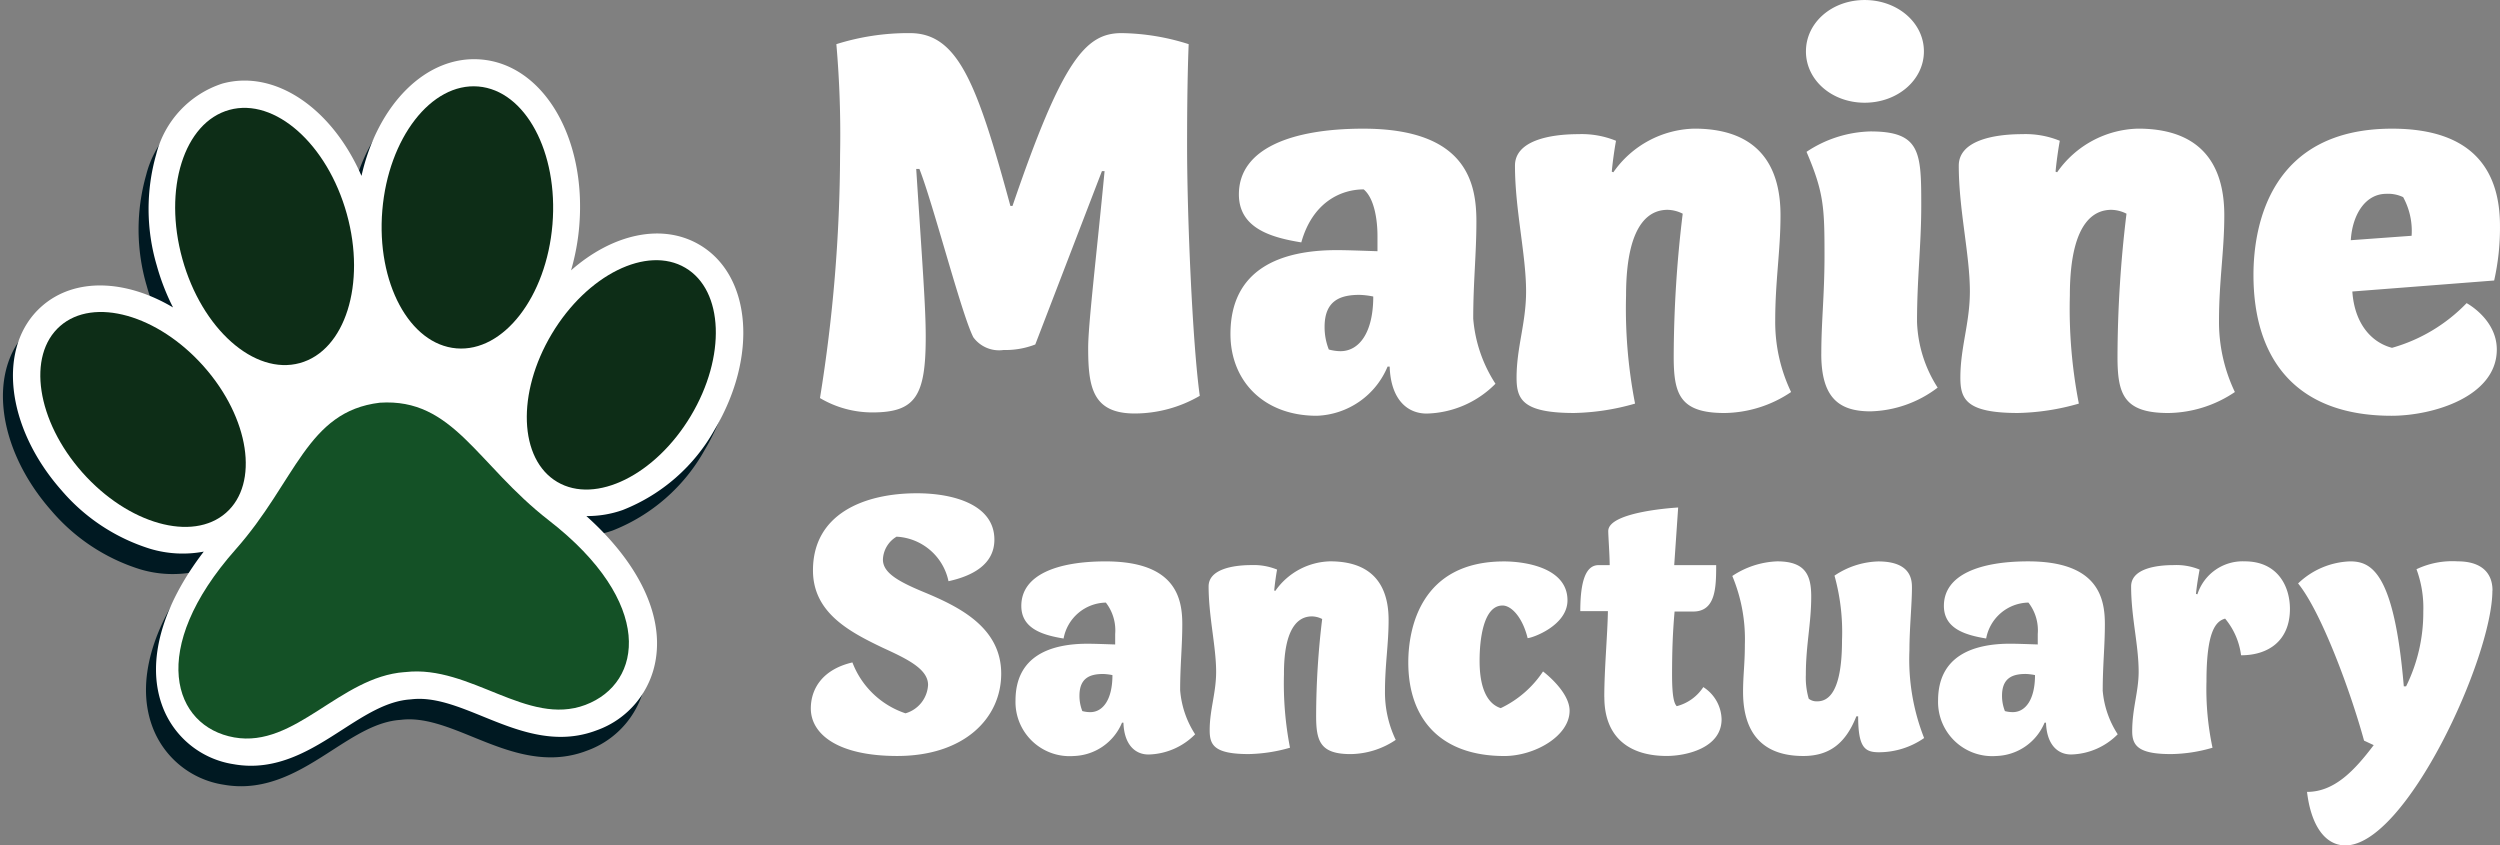
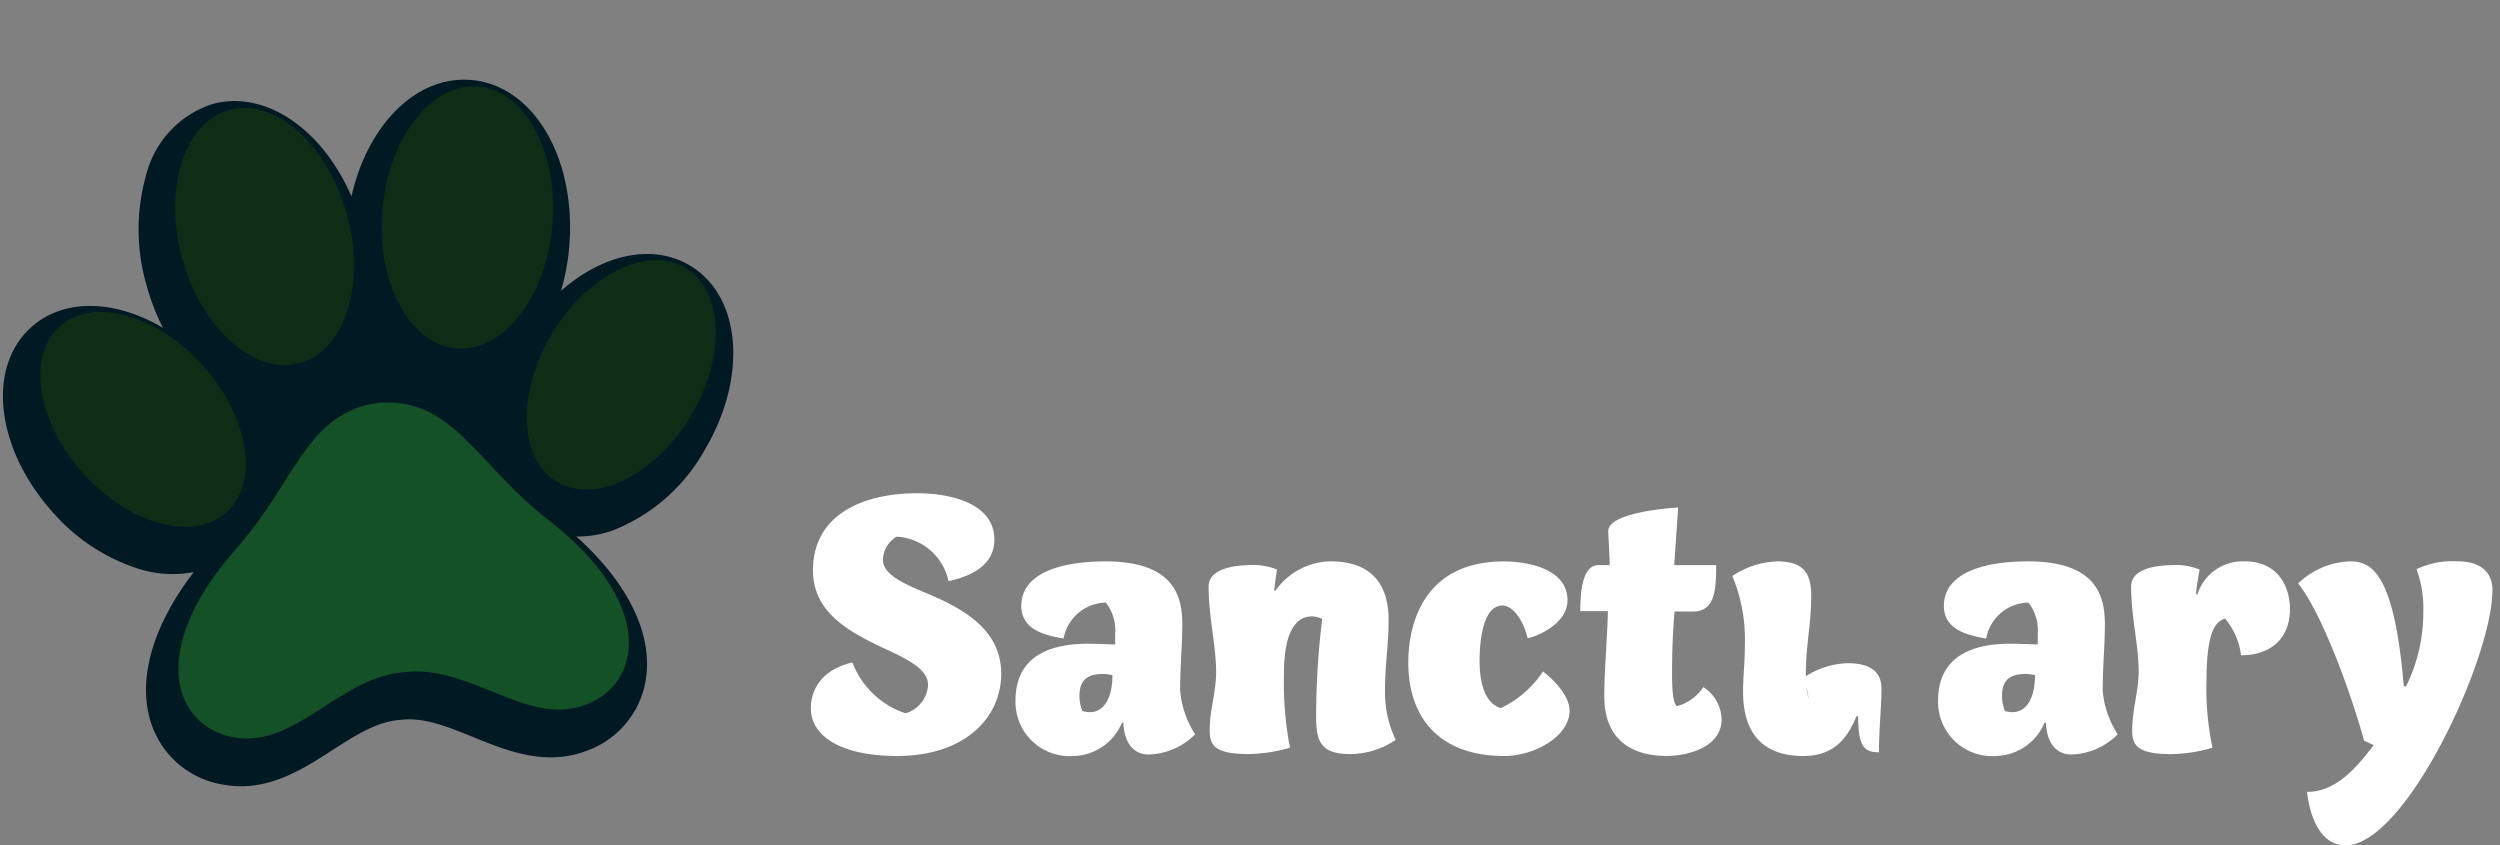
<svg xmlns="http://www.w3.org/2000/svg" width="207" height="70" viewBox="0 0 207 70">
  <rect x="0" y="0" width="207" height="70" fill="#808080" stroke="none" />
  <defs>
    <style>
      .cls-1 {
        fill: #fff;
      }

      .cls-2 {
        fill: #001922;
        mix-blend-mode: overlay;
        isolation: isolate;
      }

      .cls-3 {
        fill: #145126;
      }

      .cls-4 {
        fill: #0d2d17;
      }
    </style>
  </defs>
  <g id="Group_402" data-name="Group 402" transform="translate(-4630.994 -9527)">
    <g id="Group_49" data-name="Group 49" transform="translate(4698.133 9527)">
-       <path id="Path_134" data-name="Path 134" class="cls-1" d="M18.84-239.594c0-2.423-.263-5.806-.788-13.9h.263c1.139,2.88,3.5,12.069,4.468,13.943a2.641,2.641,0,0,0,2.5,1.051,6.841,6.841,0,0,0,2.628-.457l5.519-14.355h.219c-.657,6.9-1.358,12.663-1.358,14.629,0,3.246.35,5.44,3.854,5.44a10.743,10.743,0,0,0,5.387-1.463c-.613-4.389-1.051-14.995-1.051-20.618,0-1.371,0-5.257.131-8.5a19,19,0,0,0-5.563-.914c-2.978,0-4.906,2.24-9.023,14.309h-.175c-2.759-10.149-4.336-14.309-8.322-14.309a19.848,19.848,0,0,0-6.088.914,86.51,86.51,0,0,1,.307,9.189,128.643,128.643,0,0,1-1.664,20.115,8.533,8.533,0,0,0,4.336,1.189C18.008-233.331,18.84-234.7,18.84-239.594ZM64.173-241.1c0-3.017.263-5.349.263-8.046,0-3.154-.788-7.68-9.373-7.68-5.825,0-10.293,1.6-10.293,5.44,0,2.789,2.628,3.566,5.168,3.977.92-3.292,3.241-4.389,5.168-4.389.92.777,1.139,2.651,1.139,3.84v1.28c-1.358-.046-2.584-.091-3.373-.091-4.643,0-8.8,1.554-8.8,6.949,0,3.886,2.759,6.766,7.139,6.766a6.6,6.6,0,0,0,5.869-4.069h.175c.088,2.651,1.4,3.886,3.066,3.886a8.276,8.276,0,0,0,5.694-2.469A11.568,11.568,0,0,1,64.173-241.1Zm-11.957,2.56a5.049,5.049,0,0,1-.35-1.874c0-2.194,1.314-2.651,2.891-2.651a6.65,6.65,0,0,1,1.139.137c0,3.017-1.183,4.526-2.716,4.526A3.753,3.753,0,0,1,52.216-238.542Zm28.076-11.566a2.884,2.884,0,0,1,1.226.32,99.578,99.578,0,0,0-.745,11.84c0,3.063.482,4.663,4.2,4.663a10.052,10.052,0,0,0,5.519-1.737,13.429,13.429,0,0,1-1.314-5.9c0-3.337.438-5.76.438-8.732,0-2.88-.876-7.177-7.139-7.177a8.407,8.407,0,0,0-6.7,3.612l-.131-.046c.044-.594.219-1.874.35-2.56a7.521,7.521,0,0,0-3.11-.549c-2.409,0-5.256.549-5.256,2.606,0,3.657.92,7.36.92,10.423,0,2.606-.788,4.617-.788,7.132,0,1.783.482,2.926,4.774,2.926a19.4,19.4,0,0,0,5.037-.777,41.065,41.065,0,0,1-.745-8.96C76.831-249.605,79.2-250.108,80.292-250.108Zm12.7,11.932c0,3.612,1.445,4.754,4.073,4.754a9.558,9.558,0,0,0,5.563-1.966,10.7,10.7,0,0,1-1.708-5.44c0-3.657.35-6.309.35-9.646,0-4.389-.044-6.126-4.2-6.126a9.938,9.938,0,0,0-5.3,1.691c1.445,3.383,1.489,4.617,1.489,8.64C93.256-242.977,92.994-240.874,92.994-238.176Zm-1.27-25.052c0,2.377,2.146,4.251,4.862,4.251s4.906-1.874,4.906-4.251-2.19-4.252-4.906-4.252S91.723-265.606,91.723-263.228Zm25.316,13.12a2.884,2.884,0,0,1,1.226.32,99.579,99.579,0,0,0-.745,11.84c0,3.063.482,4.663,4.2,4.663a10.052,10.052,0,0,0,5.519-1.737,13.429,13.429,0,0,1-1.314-5.9c0-3.337.438-5.76.438-8.732,0-2.88-.876-7.177-7.139-7.177a8.407,8.407,0,0,0-6.7,3.612l-.131-.046c.044-.594.219-1.874.35-2.56a7.521,7.521,0,0,0-3.11-.549c-2.409,0-5.256.549-5.256,2.606,0,3.657.92,7.36.92,10.423,0,2.606-.788,4.617-.788,7.132,0,1.783.482,2.926,4.774,2.926a19.4,19.4,0,0,0,5.037-.777,41.064,41.064,0,0,1-.745-8.96C113.58-249.605,115.945-250.108,117.04-250.108Zm31.668,5.852a19.883,19.883,0,0,0,.482-4.526c0-4.252-1.927-8.046-8.935-8.046-9.986,0-11.476,7.863-11.476,12.115,0,7.04,3.592,11.657,11.432,11.657,3.46,0,8.716-1.6,8.716-5.486,0-2.514-2.5-3.84-2.5-3.84a13.789,13.789,0,0,1-6.176,3.7c-1.752-.457-3.11-2.057-3.285-4.663Zm-11.87-3.337c.131-2.149,1.226-3.84,2.935-3.84a2.892,2.892,0,0,1,1.4.274,5.811,5.811,0,0,1,.7,3.2Z" transform="translate(-9.329 267.48)" />
-       <path id="Path_135" data-name="Path 135" class="cls-1" d="M9.871-163.364A2.3,2.3,0,0,1,11-165.254a4.639,4.639,0,0,1,4.3,3.687c1.989-.434,3.8-1.394,3.8-3.439,0-2.944-3.473-3.842-6.412-3.842-4.423,0-8.609,1.735-8.609,6.383,0,3.5,3,5.082,5.789,6.414,1.959.9,3.741,1.735,3.741,3.068a2.587,2.587,0,0,1-1.87,2.355,7.113,7.113,0,0,1-4.394-4.214c-2.523.589-3.444,2.231-3.444,3.811,0,2.107,2.2,3.935,7.155,3.935,5.551,0,8.609-3.129,8.609-6.817,0-3.842-3.5-5.546-6.412-6.755C11-161.6,9.871-162.31,9.871-163.364Zm24.61,10.814c0-2.045.178-3.625.178-5.453,0-2.138-.534-5.205-6.353-5.205-3.948,0-6.976,1.084-6.976,3.687,0,1.89,1.781,2.417,3.5,2.7a3.629,3.629,0,0,1,3.5-2.975,3.754,3.754,0,0,1,.772,2.6v.868c-.92-.031-1.752-.062-2.286-.062-3.147,0-5.967,1.053-5.967,4.71a4.485,4.485,0,0,0,4.839,4.586,4.473,4.473,0,0,0,3.978-2.758h.119c.059,1.8.95,2.634,2.078,2.634a5.609,5.609,0,0,0,3.859-1.673A7.841,7.841,0,0,1,34.481-152.55Zm-8.1,1.735a3.422,3.422,0,0,1-.237-1.27c0-1.487.891-1.8,1.959-1.8a4.507,4.507,0,0,1,.772.093c0,2.045-.8,3.067-1.841,3.067A2.543,2.543,0,0,1,26.377-150.815Zm19.029-7.839a1.954,1.954,0,0,1,.831.217,67.492,67.492,0,0,0-.5,8.025c0,2.076.327,3.16,2.85,3.16a6.813,6.813,0,0,0,3.741-1.177,9.1,9.1,0,0,1-.891-4c0-2.262.3-3.9.3-5.918,0-1.952-.594-4.865-4.839-4.865a5.7,5.7,0,0,0-4.542,2.448l-.089-.031c.03-.4.148-1.27.237-1.735a5.1,5.1,0,0,0-2.108-.372c-1.633,0-3.562.372-3.562,1.766,0,2.479.623,4.989.623,7.065,0,1.766-.534,3.129-.534,4.834,0,1.208.327,1.983,3.236,1.983a13.146,13.146,0,0,0,3.414-.527,27.833,27.833,0,0,1-.5-6.073C43.061-158.313,44.664-158.654,45.406-158.654Zm15.764-.9c.742,0,1.662.991,2.078,2.7.356,0,3.3-1.023,3.3-3.129,0-2.727-3.562-3.222-5.255-3.222-6.858,0-7.926,5.484-7.926,8.366,0,4.679,2.672,7.746,7.956,7.746,2.494,0,5.4-1.642,5.4-3.749,0-1.611-2.2-3.253-2.2-3.253a8.651,8.651,0,0,1-3.5,3.037c-1.069-.341-1.752-1.58-1.752-3.9C59.27-156.764,59.6-159.553,61.17-159.553Zm8.431,7.591c0,3.315,2.048,4.865,5.165,4.865,1.6,0,4.542-.651,4.542-3.037a3.245,3.245,0,0,0-1.514-2.665,3.732,3.732,0,0,1-2.2,1.58c-.208-.217-.386-.744-.386-2.6,0-2.014.059-3.532.208-5.236h1.544c1.87,0,1.9-2.014,1.9-3.842H75.39l.327-4.772s-5.789.31-5.789,1.952c0,.4.119,2.045.119,2.82h-.92c-1.039,0-1.514,1.27-1.514,3.811H69.9C69.868-157.136,69.6-154.285,69.6-151.961Zm17.634.341a1.041,1.041,0,0,1-.712-.217,6.28,6.28,0,0,1-.238-1.983c0-2.479.445-4.214.445-6.476,0-1.766-.475-2.913-2.82-2.913A7.17,7.17,0,0,0,80.2-162a13.549,13.549,0,0,1,1.039,5.67c0,1.642-.148,2.541-.148,3.935,0,2.386.8,5.3,4.987,5.3,2.227,0,3.533-1.115,4.394-3.284h.148c0,2.6.564,2.975,1.722,2.975a6.569,6.569,0,0,0,3.741-1.177,17.746,17.746,0,0,1-1.217-7.25c0-1.828.208-3.842.208-5.174,0-.589,0-2.2-2.791-2.2a6.794,6.794,0,0,0-3.622,1.177,17.43,17.43,0,0,1,.623,5.36C89.283-152.333,88.125-151.62,87.235-151.62Zm23.631-.93c0-2.045.178-3.625.178-5.453,0-2.138-.534-5.205-6.353-5.205-3.948,0-6.976,1.084-6.976,3.687,0,1.89,1.781,2.417,3.5,2.7a3.629,3.629,0,0,1,3.5-2.975,3.754,3.754,0,0,1,.772,2.6v.868c-.92-.031-1.752-.062-2.286-.062-3.147,0-5.967,1.053-5.967,4.71a4.485,4.485,0,0,0,4.839,4.586,4.473,4.473,0,0,0,3.978-2.758h.119c.059,1.8.95,2.634,2.078,2.634a5.609,5.609,0,0,0,3.859-1.673A7.841,7.841,0,0,1,110.865-152.55Zm-8.1,1.735a3.422,3.422,0,0,1-.237-1.27c0-1.487.891-1.8,1.959-1.8a4.507,4.507,0,0,1,.772.093c0,2.045-.8,3.067-1.841,3.067A2.543,2.543,0,0,1,102.761-150.815Zm19.564-4.617c2.256,0,4.037-1.208,4.037-3.842,0-1.859-1.009-3.935-3.741-3.935a3.934,3.934,0,0,0-3.919,2.727l-.119-.031c.059-.651.208-1.518.3-2.014a5.052,5.052,0,0,0-2.137-.372c-1.662,0-3.533.372-3.533,1.766,0,2.541.623,4.834.623,7.065,0,1.642-.534,3.037-.534,4.927,0,1.208.534,1.89,3.206,1.89a12.649,12.649,0,0,0,3.444-.527,23.321,23.321,0,0,1-.5-5.484c0-4.183.772-4.989,1.544-5.205A5.9,5.9,0,0,1,122.325-155.432Zm20.81-5.36c0-1.518-.98-2.417-2.88-2.417a6.934,6.934,0,0,0-3.414.651,9.21,9.21,0,0,1,.564,3.5,13.791,13.791,0,0,1-1.425,6.2H135.8c-.8-9.481-2.7-10.349-4.453-10.349a6.534,6.534,0,0,0-4.3,1.828c1.9,2.324,4.334,8.893,5.462,13.014l.8.372c-1.573,2.076-3.236,3.873-5.522,3.873.327,2.758,1.484,4.431,3.176,4.431C135.98-139.691,143.135-155.246,143.135-160.792Z" transform="translate(-3.904 209.691)" />
+       <path id="Path_135" data-name="Path 135" class="cls-1" d="M9.871-163.364A2.3,2.3,0,0,1,11-165.254a4.639,4.639,0,0,1,4.3,3.687c1.989-.434,3.8-1.394,3.8-3.439,0-2.944-3.473-3.842-6.412-3.842-4.423,0-8.609,1.735-8.609,6.383,0,3.5,3,5.082,5.789,6.414,1.959.9,3.741,1.735,3.741,3.068a2.587,2.587,0,0,1-1.87,2.355,7.113,7.113,0,0,1-4.394-4.214c-2.523.589-3.444,2.231-3.444,3.811,0,2.107,2.2,3.935,7.155,3.935,5.551,0,8.609-3.129,8.609-6.817,0-3.842-3.5-5.546-6.412-6.755C11-161.6,9.871-162.31,9.871-163.364Zm24.61,10.814c0-2.045.178-3.625.178-5.453,0-2.138-.534-5.205-6.353-5.205-3.948,0-6.976,1.084-6.976,3.687,0,1.89,1.781,2.417,3.5,2.7a3.629,3.629,0,0,1,3.5-2.975,3.754,3.754,0,0,1,.772,2.6v.868c-.92-.031-1.752-.062-2.286-.062-3.147,0-5.967,1.053-5.967,4.71a4.485,4.485,0,0,0,4.839,4.586,4.473,4.473,0,0,0,3.978-2.758h.119c.059,1.8.95,2.634,2.078,2.634a5.609,5.609,0,0,0,3.859-1.673A7.841,7.841,0,0,1,34.481-152.55Zm-8.1,1.735a3.422,3.422,0,0,1-.237-1.27c0-1.487.891-1.8,1.959-1.8a4.507,4.507,0,0,1,.772.093c0,2.045-.8,3.067-1.841,3.067A2.543,2.543,0,0,1,26.377-150.815Zm19.029-7.839a1.954,1.954,0,0,1,.831.217,67.492,67.492,0,0,0-.5,8.025c0,2.076.327,3.16,2.85,3.16a6.813,6.813,0,0,0,3.741-1.177,9.1,9.1,0,0,1-.891-4c0-2.262.3-3.9.3-5.918,0-1.952-.594-4.865-4.839-4.865a5.7,5.7,0,0,0-4.542,2.448l-.089-.031c.03-.4.148-1.27.237-1.735a5.1,5.1,0,0,0-2.108-.372c-1.633,0-3.562.372-3.562,1.766,0,2.479.623,4.989.623,7.065,0,1.766-.534,3.129-.534,4.834,0,1.208.327,1.983,3.236,1.983a13.146,13.146,0,0,0,3.414-.527,27.833,27.833,0,0,1-.5-6.073C43.061-158.313,44.664-158.654,45.406-158.654Zm15.764-.9c.742,0,1.662.991,2.078,2.7.356,0,3.3-1.023,3.3-3.129,0-2.727-3.562-3.222-5.255-3.222-6.858,0-7.926,5.484-7.926,8.366,0,4.679,2.672,7.746,7.956,7.746,2.494,0,5.4-1.642,5.4-3.749,0-1.611-2.2-3.253-2.2-3.253a8.651,8.651,0,0,1-3.5,3.037c-1.069-.341-1.752-1.58-1.752-3.9C59.27-156.764,59.6-159.553,61.17-159.553Zm8.431,7.591c0,3.315,2.048,4.865,5.165,4.865,1.6,0,4.542-.651,4.542-3.037a3.245,3.245,0,0,0-1.514-2.665,3.732,3.732,0,0,1-2.2,1.58c-.208-.217-.386-.744-.386-2.6,0-2.014.059-3.532.208-5.236h1.544c1.87,0,1.9-2.014,1.9-3.842H75.39l.327-4.772s-5.789.31-5.789,1.952c0,.4.119,2.045.119,2.82h-.92c-1.039,0-1.514,1.27-1.514,3.811H69.9C69.868-157.136,69.6-154.285,69.6-151.961Zm17.634.341a1.041,1.041,0,0,1-.712-.217,6.28,6.28,0,0,1-.238-1.983c0-2.479.445-4.214.445-6.476,0-1.766-.475-2.913-2.82-2.913A7.17,7.17,0,0,0,80.2-162a13.549,13.549,0,0,1,1.039,5.67c0,1.642-.148,2.541-.148,3.935,0,2.386.8,5.3,4.987,5.3,2.227,0,3.533-1.115,4.394-3.284h.148c0,2.6.564,2.975,1.722,2.975c0-1.828.208-3.842.208-5.174,0-.589,0-2.2-2.791-2.2a6.794,6.794,0,0,0-3.622,1.177,17.43,17.43,0,0,1,.623,5.36C89.283-152.333,88.125-151.62,87.235-151.62Zm23.631-.93c0-2.045.178-3.625.178-5.453,0-2.138-.534-5.205-6.353-5.205-3.948,0-6.976,1.084-6.976,3.687,0,1.89,1.781,2.417,3.5,2.7a3.629,3.629,0,0,1,3.5-2.975,3.754,3.754,0,0,1,.772,2.6v.868c-.92-.031-1.752-.062-2.286-.062-3.147,0-5.967,1.053-5.967,4.71a4.485,4.485,0,0,0,4.839,4.586,4.473,4.473,0,0,0,3.978-2.758h.119c.059,1.8.95,2.634,2.078,2.634a5.609,5.609,0,0,0,3.859-1.673A7.841,7.841,0,0,1,110.865-152.55Zm-8.1,1.735a3.422,3.422,0,0,1-.237-1.27c0-1.487.891-1.8,1.959-1.8a4.507,4.507,0,0,1,.772.093c0,2.045-.8,3.067-1.841,3.067A2.543,2.543,0,0,1,102.761-150.815Zm19.564-4.617c2.256,0,4.037-1.208,4.037-3.842,0-1.859-1.009-3.935-3.741-3.935a3.934,3.934,0,0,0-3.919,2.727l-.119-.031c.059-.651.208-1.518.3-2.014a5.052,5.052,0,0,0-2.137-.372c-1.662,0-3.533.372-3.533,1.766,0,2.541.623,4.834.623,7.065,0,1.642-.534,3.037-.534,4.927,0,1.208.534,1.89,3.206,1.89a12.649,12.649,0,0,0,3.444-.527,23.321,23.321,0,0,1-.5-5.484c0-4.183.772-4.989,1.544-5.205A5.9,5.9,0,0,1,122.325-155.432Zm20.81-5.36c0-1.518-.98-2.417-2.88-2.417a6.934,6.934,0,0,0-3.414.651,9.21,9.21,0,0,1,.564,3.5,13.791,13.791,0,0,1-1.425,6.2H135.8c-.8-9.481-2.7-10.349-4.453-10.349a6.534,6.534,0,0,0-4.3,1.828c1.9,2.324,4.334,8.893,5.462,13.014l.8.372c-1.573,2.076-3.236,3.873-5.522,3.873.327,2.758,1.484,4.431,3.176,4.431C135.98-139.691,143.135-155.246,143.135-160.792Z" transform="translate(-3.904 209.691)" />
    </g>
    <g id="Group_400" data-name="Group 400" transform="translate(4630.994 9531.9)">
      <path id="Path_8" data-name="Path 8" class="cls-2" d="M74.074,148.416c-3.126-1.85-7.251-.884-10.65,2.11a18.7,18.7,0,0,0,.679-3.667c.61-7.305-2.961-13.364-8.131-13.793-4.529-.376-8.563,3.709-9.9,9.638-2.42-5.578-7.144-8.848-11.524-7.642a8.3,8.3,0,0,0-5.474,5.863,16.5,16.5,0,0,0,.046,9.193,18.655,18.655,0,0,0,1.348,3.478c-3.9-2.314-8.129-2.5-10.858-.105-3.741,3.284-3.028,9.982,1.623,15.248a15.86,15.86,0,0,0,7.347,4.844,9.4,9.4,0,0,0,4.432.231c-3.465,4.526-4.737,9.058-3.479,12.646a7.5,7.5,0,0,0,5.956,4.957c3.575.636,6.46-1.222,9.005-2.863,1.884-1.212,3.662-2.357,5.578-2.5l.153-.015c1.877-.212,3.838.585,5.913,1.43,2.744,1.116,5.844,2.377,9.153,1.232.076-.027.152-.054.228-.083a7.49,7.49,0,0,0,4.933-5.972c.569-3.754-1.519-7.972-5.761-11.778a8.823,8.823,0,0,0,3.012-.5,15.01,15.01,0,0,0,7.615-6.667C78.9,157.666,78.361,150.953,74.074,148.416Z" transform="translate(-16.97 -131.344)" />
-       <path id="Path_9" data-name="Path 9" class="cls-1" d="M75.242,146.007c-3.126-1.85-7.251-.884-10.65,2.11a18.7,18.7,0,0,0,.679-3.667c.61-7.306-2.962-13.364-8.131-13.794-4.529-.376-8.563,3.71-9.9,9.639-2.421-5.578-7.144-8.848-11.524-7.643a8.3,8.3,0,0,0-5.474,5.863,16.5,16.5,0,0,0,.046,9.194,18.652,18.652,0,0,0,1.348,3.478c-3.9-2.314-8.128-2.5-10.858-.106-3.741,3.285-3.028,9.982,1.623,15.248a15.848,15.848,0,0,0,7.347,4.844,9.414,9.414,0,0,0,4.432.232c-3.465,4.525-4.737,9.058-3.479,12.646a7.5,7.5,0,0,0,5.956,4.957c3.575.637,6.46-1.222,9.005-2.862,1.884-1.212,3.662-2.357,5.578-2.5l.153-.015c1.877-.212,3.838.585,5.913,1.429,2.744,1.116,5.845,2.377,9.154,1.232.075-.026.152-.054.228-.082a7.489,7.489,0,0,0,4.932-5.972c.569-3.755-1.518-7.972-5.761-11.778a8.791,8.791,0,0,0,3.012-.5,15.006,15.006,0,0,0,7.615-6.667C80.073,155.257,79.529,148.543,75.242,146.007Z" transform="translate(-17.309 -130.631)" />
      <path id="Path_10" data-name="Path 10" class="cls-3" d="M55.076,171.331c-6.059.723-6.932,6.5-11.933,12.143-7.339,8.284-5.186,14.674-.123,15.571s8.742-5.016,14.106-5.408l.05,0,.05-.006c5.345-.6,10.064,4.534,14.871,2.722s5.731-8.489-3.026-15.28C63.1,176.441,61.165,170.928,55.076,171.331Z" transform="translate(-23.628 -142.887)" />
      <path id="Path_981" data-name="Path 981" class="cls-4" d="M6.639,0c3.687.013,6.692,4.655,6.712,10.368S10.4,20.7,6.712,20.689.02,16.034,0,10.321,2.952-.013,6.639,0Z" transform="matrix(0.75, -0.661, 0.661, 0.75, 0, 26.484)" />
      <path id="Path_11" data-name="Path 11" class="cls-4" d="M81.127,160.5c-2.929,4.9-2.724,10.386.455,12.26s8.131-.576,11.059-5.473,2.724-10.385-.456-12.26S84.055,155.606,81.127,160.5Z" transform="translate(-35.439 -137.754)" />
      <path id="Path_982" data-name="Path 982" class="cls-4" d="M7.038,0c3.9.007,7.067,4.884,7.078,10.893s-3.14,10.874-7.038,10.867S.011,16.876,0,10.867,3.14-.007,7.038,0Z" transform="matrix(0.964, -0.266, 0.266, 0.964, 12.211, 6.069)" />
      <ellipse id="Ellipse_3" data-name="Ellipse 3" class="cls-4" cx="10.879" cy="7.068" rx="10.879" ry="7.068" transform="translate(30.753 23.358) rotate(-85.239)" />
    </g>
  </g>
</svg>